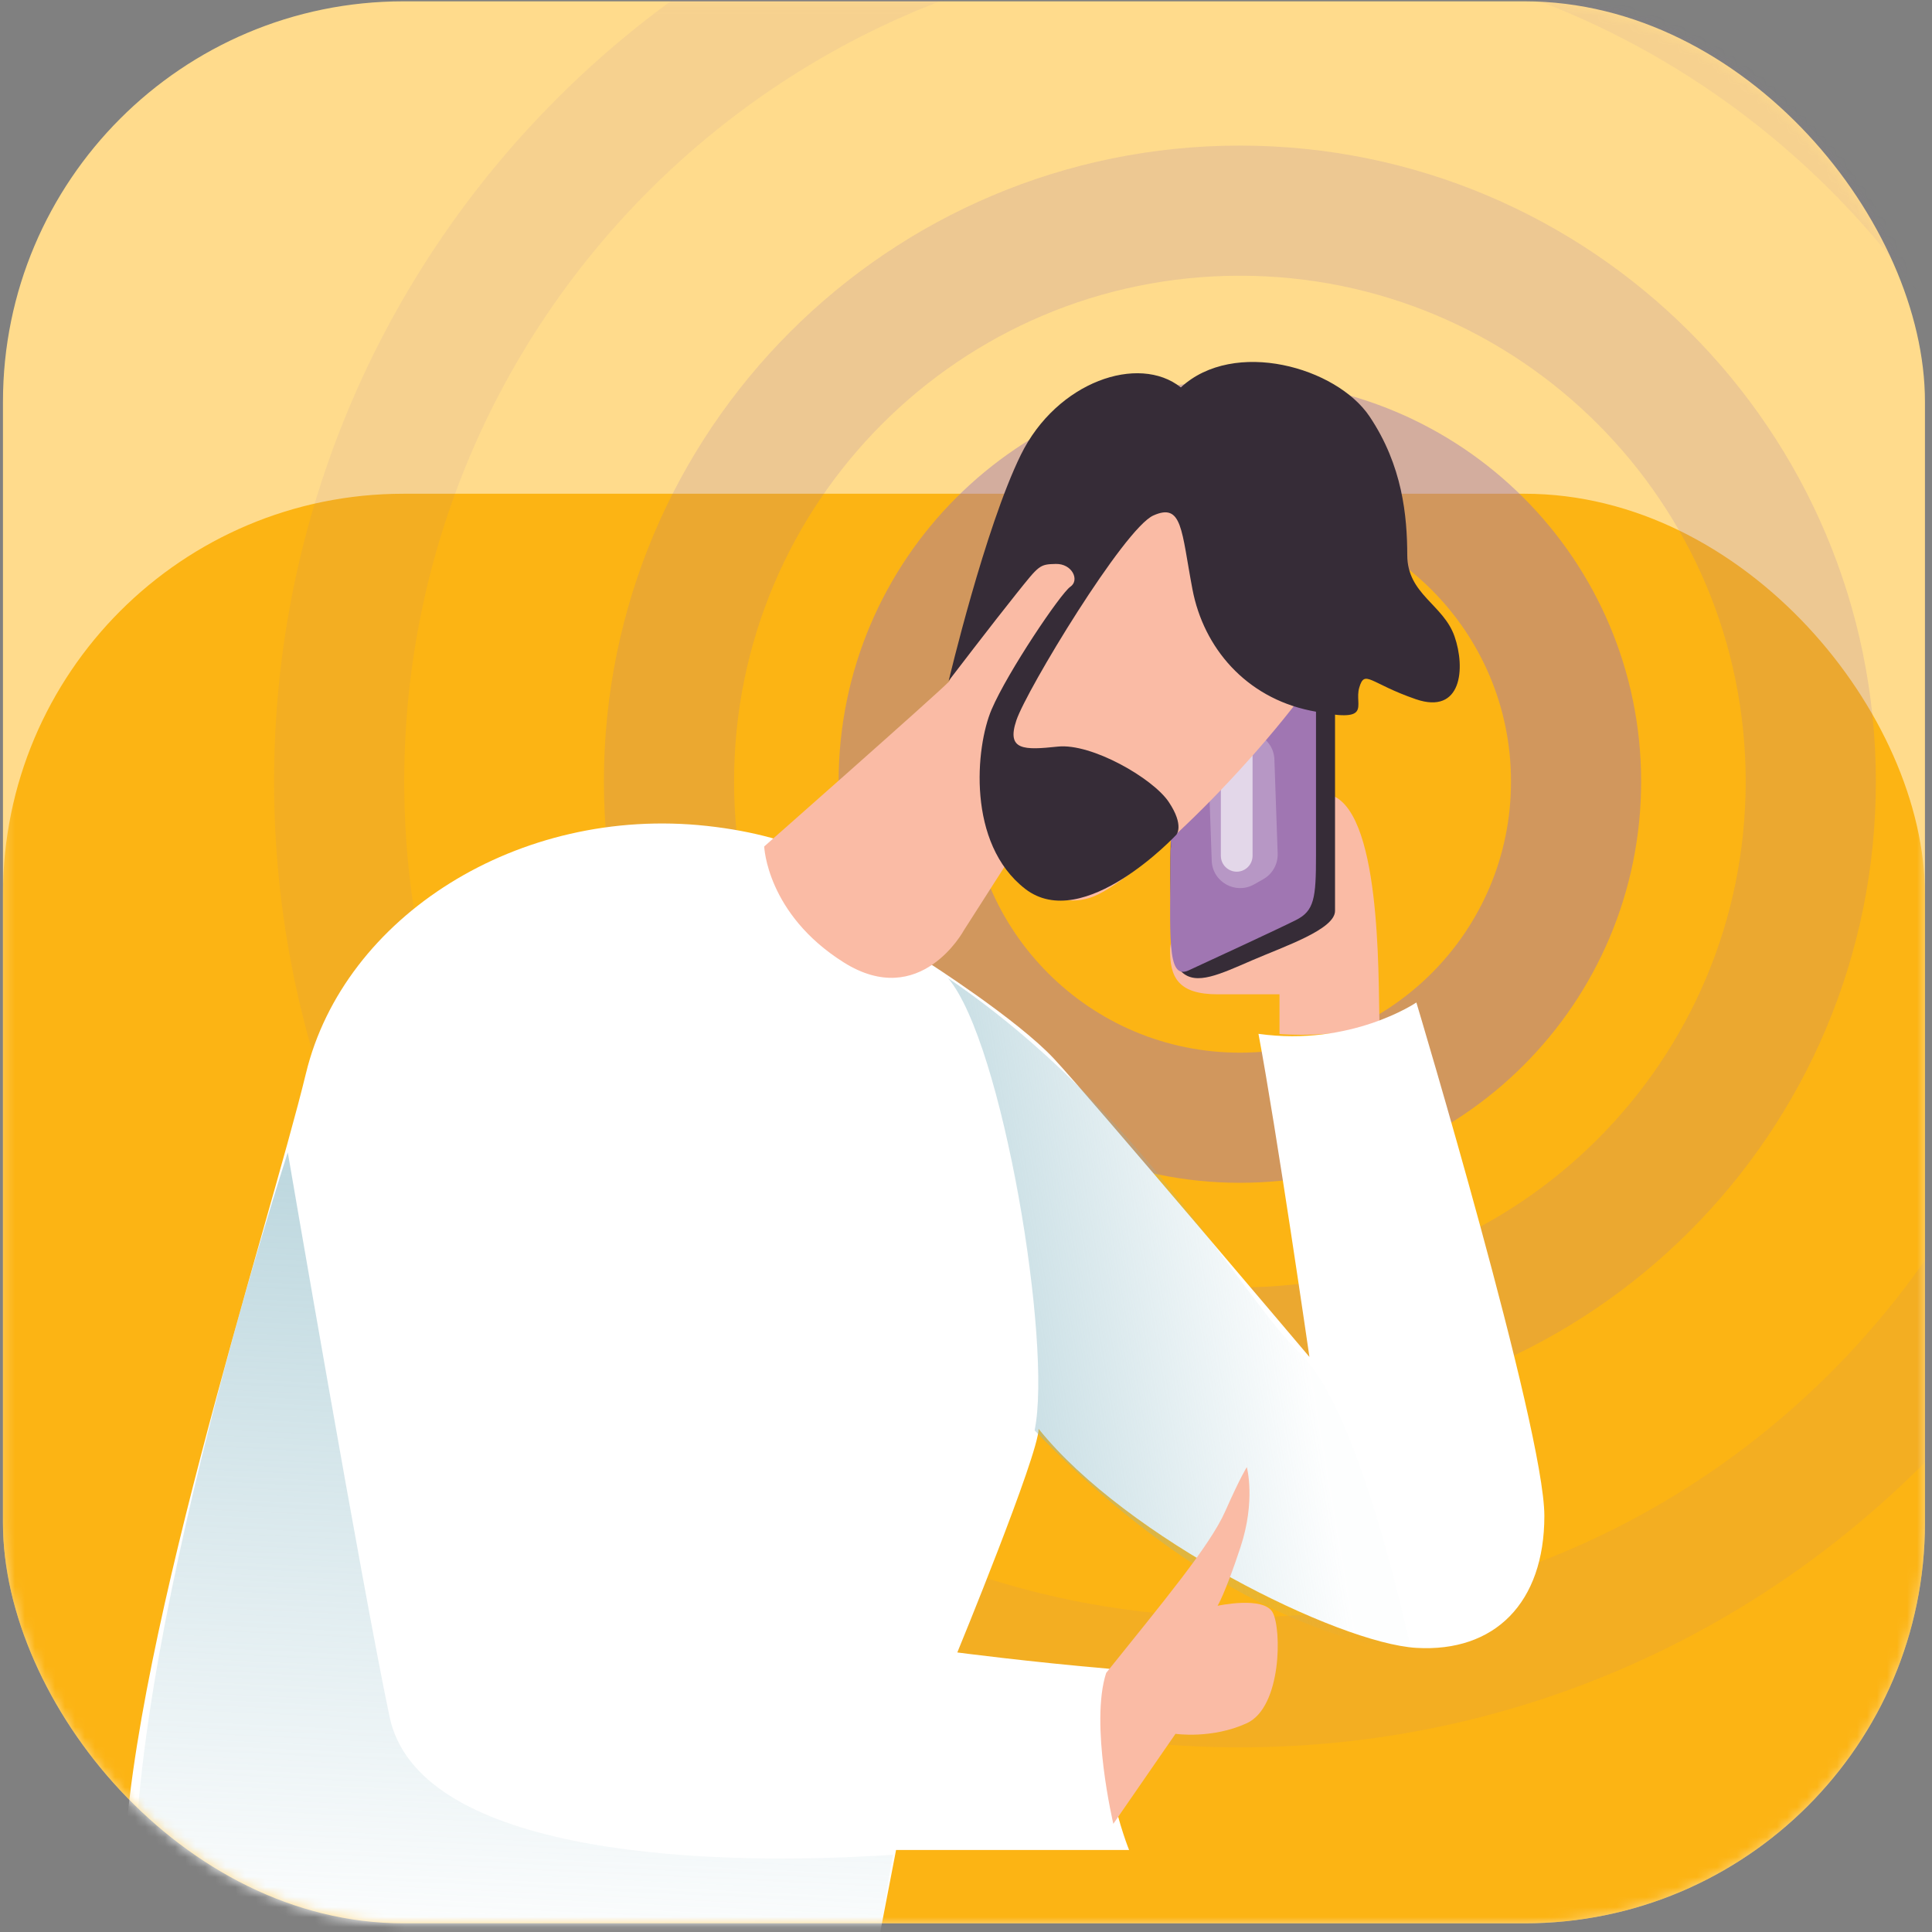
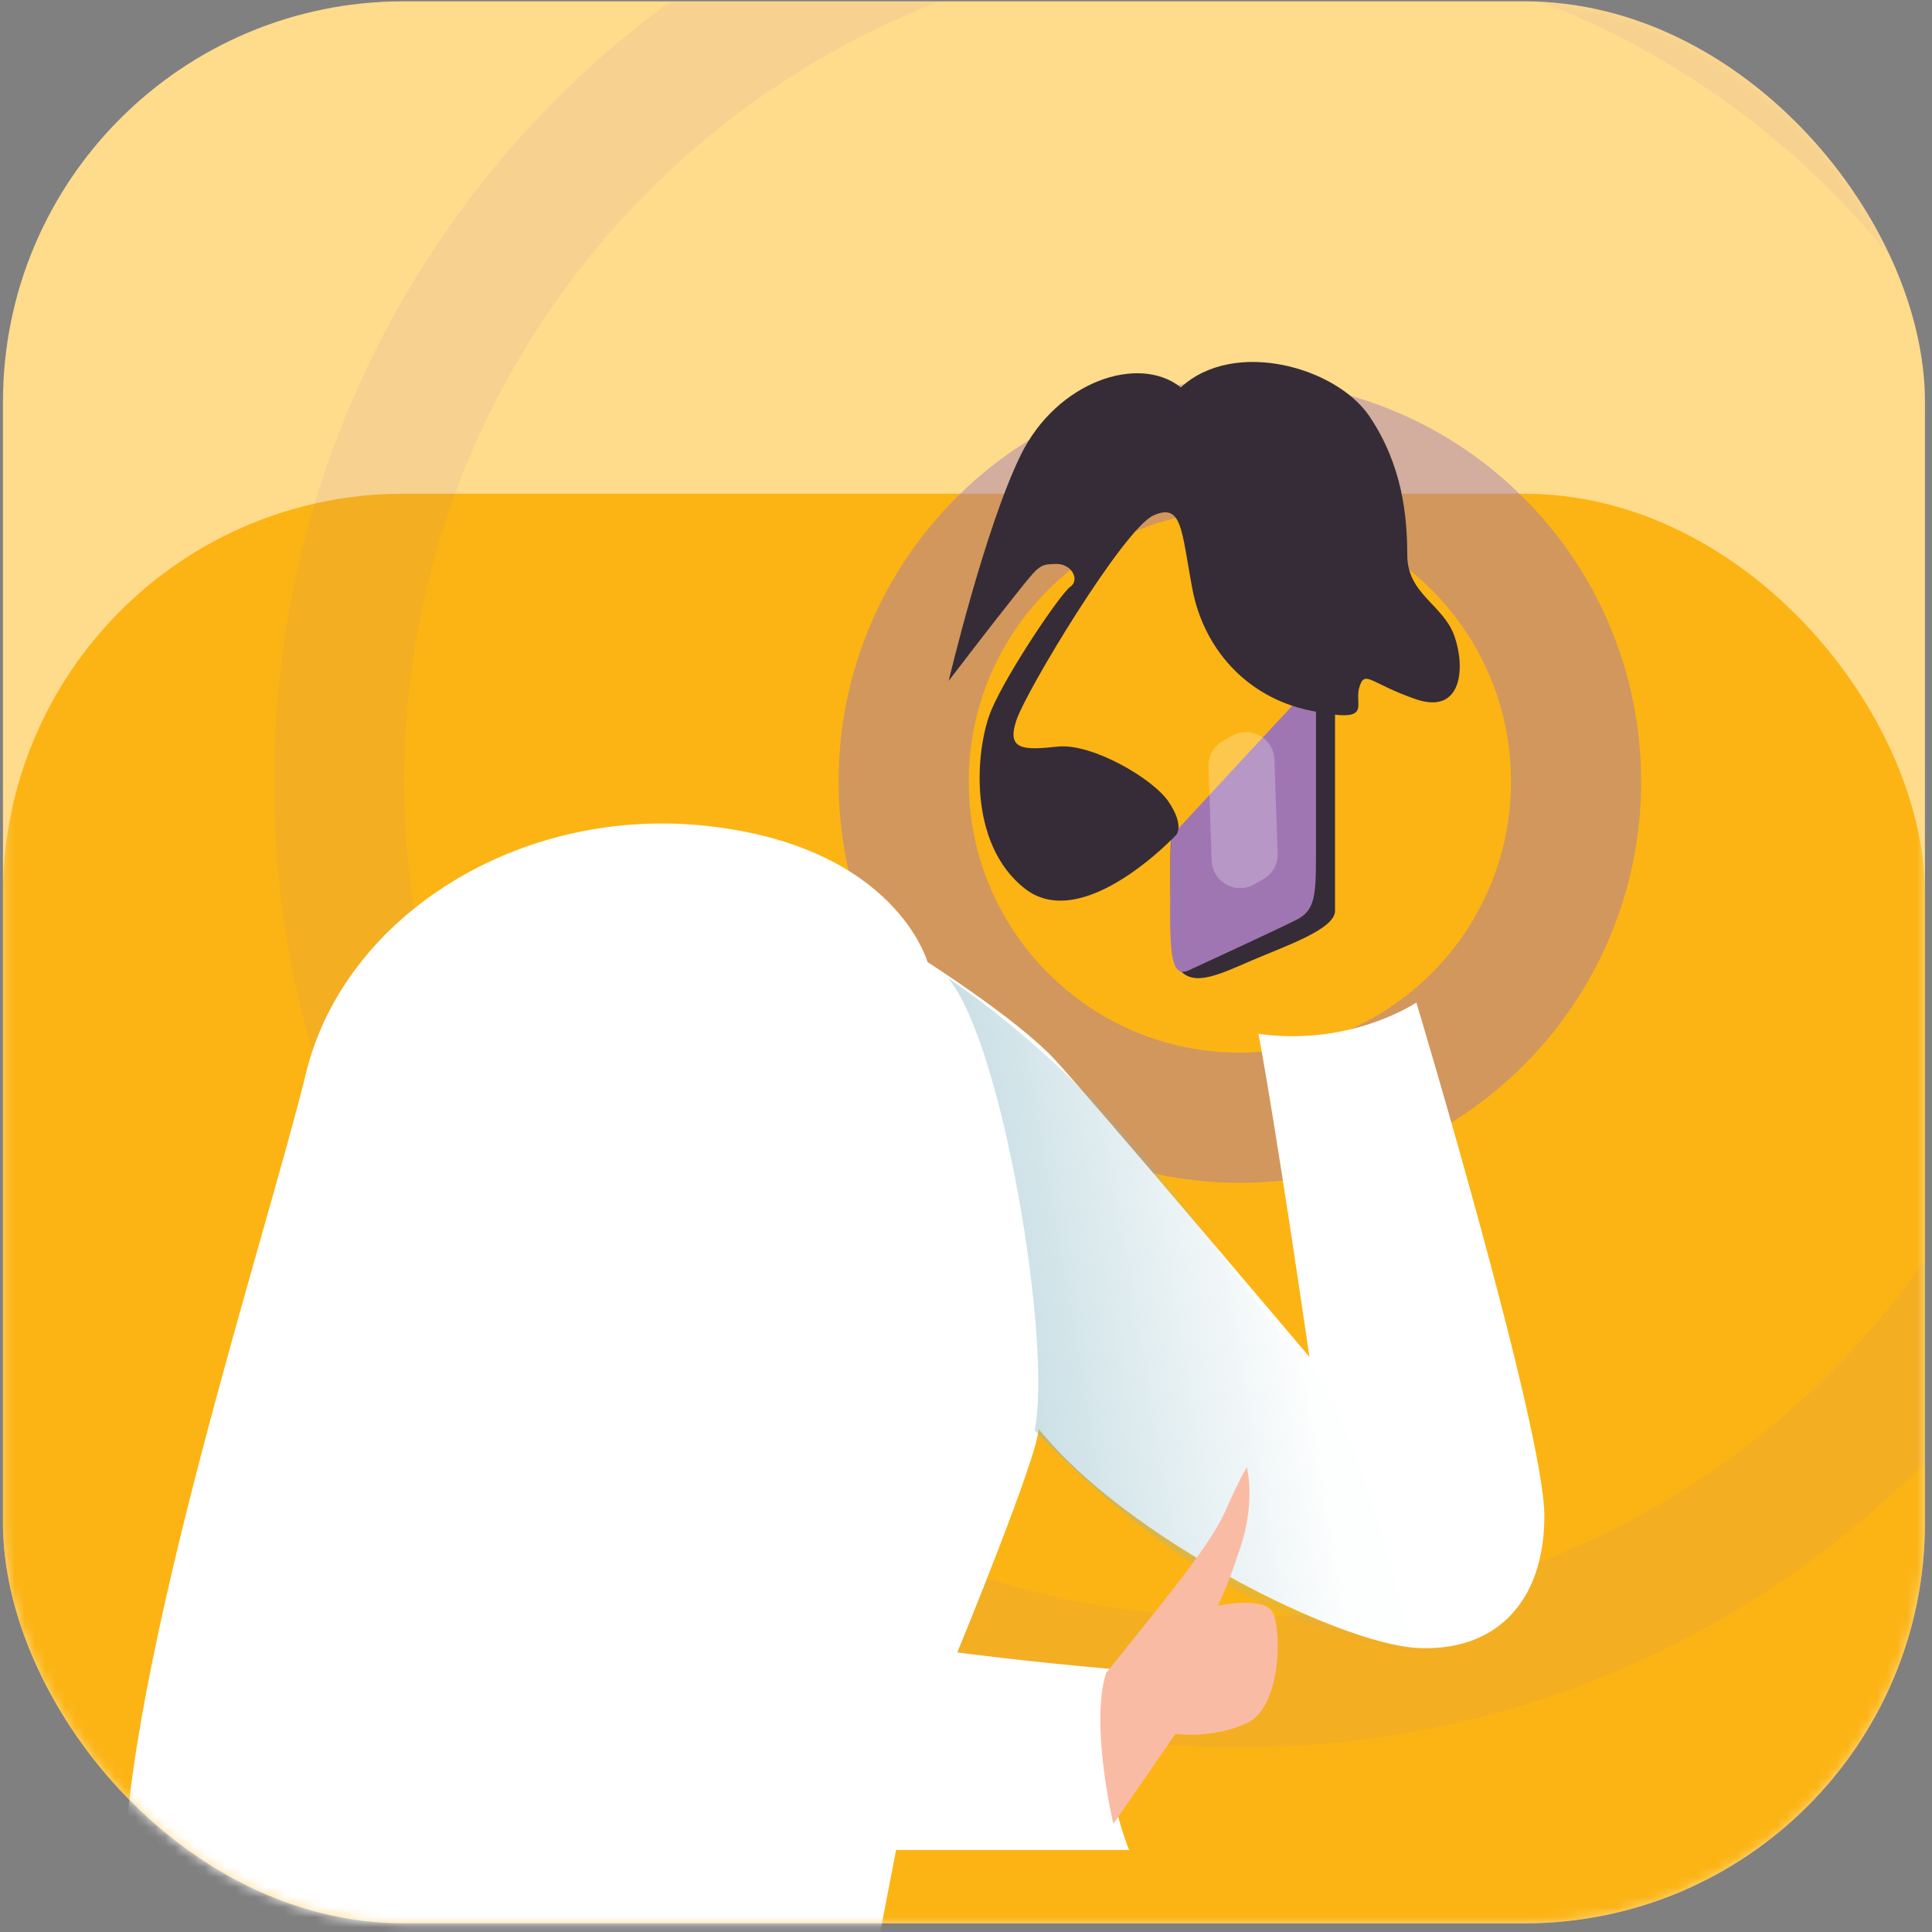
<svg xmlns="http://www.w3.org/2000/svg" width="193" height="193" viewBox="0 0 193 193" fill="none">
  <rect x="0" y="0" width="193" height="193" fill="#808080" stroke="none" />
  <rect x="0.296" y="0.133" width="192" height="192" rx="40" fill="#FFDB8C" />
  <mask id="mask0" mask-type="alpha" maskUnits="userSpaceOnUse" x="0" y="0" width="193" height="193">
    <rect x="0.296" y="0.133" width="192" height="192" rx="40" fill="white" />
  </mask>
  <g mask="url(#mask0)">
    <rect x="0.296" y="49.323" width="192" height="142.81" rx="40" fill="#FCB414" />
    <path fill-rule="evenodd" clip-rule="evenodd" d="M123.86 111.658C142.408 111.658 157.444 96.621 157.444 78.073C157.444 59.525 142.408 44.489 123.86 44.489C105.312 44.489 90.276 59.525 90.276 78.073C90.276 96.621 105.312 111.658 123.86 111.658Z" stroke="#A076B2" stroke-opacity="0.46" stroke-width="13" />
-     <path opacity="0.4" fill-rule="evenodd" clip-rule="evenodd" d="M123.86 135.103C155.357 135.103 180.89 109.57 180.89 78.074C180.89 46.577 155.357 21.044 123.86 21.044C92.363 21.044 66.83 46.577 66.83 78.074C66.83 109.57 92.363 135.103 123.86 135.103Z" stroke="#A076B2" stroke-opacity="0.46" stroke-width="13" />
    <path opacity="0.2" fill-rule="evenodd" clip-rule="evenodd" d="M123.86 168.054C173.555 168.054 213.84 127.768 213.84 78.073C213.84 28.379 173.555 -11.907 123.86 -11.907C74.165 -11.907 33.88 28.379 33.88 78.073C33.88 127.768 74.165 168.054 123.86 168.054Z" stroke="#A076B2" stroke-opacity="0.46" stroke-width="13" />
-     <path fill-rule="evenodd" clip-rule="evenodd" d="M116.893 94.758C116.823 97.681 117.749 99.328 121.646 99.328C125.543 99.328 127.818 99.328 127.818 99.328V103.292C127.818 103.292 133.875 103.83 137.801 102.101C137.673 97.383 137.99 80.499 132.667 79.34C124.593 87.332 116.964 91.835 116.893 94.758Z" fill="#FABBA5" />
    <path fill-rule="evenodd" clip-rule="evenodd" d="M118.048 97.097C119.493 98.472 121.851 97.327 125.107 95.921C128.363 94.515 133.365 92.837 133.365 90.993C133.365 89.149 133.365 66.034 133.365 66.034L116.961 83.914C116.961 83.914 116.602 95.722 118.048 97.097Z" fill="#362C37" />
    <path fill-rule="evenodd" clip-rule="evenodd" d="M116.924 84.897C116.924 93.399 116.487 97.975 118.74 96.938C120.992 95.9 127.634 92.829 129.464 91.909C131.293 90.99 131.464 89.715 131.464 85.486C131.464 81.256 131.464 67.935 131.464 67.935L116.924 83.62C116.924 83.62 117.042 84.644 116.924 84.897Z" fill="#A076B2" />
    <path opacity="0.243" fill-rule="evenodd" clip-rule="evenodd" d="M120.719 76.588C120.683 75.53 121.238 74.54 122.159 74.019L123.076 73.501C124.93 72.453 127.234 73.745 127.308 75.873L127.634 85.261C127.671 86.319 127.116 87.309 126.195 87.83L125.278 88.348C123.424 89.396 121.12 88.105 121.046 85.977L120.719 76.588Z" fill="white" />
-     <path opacity="0.615" fill-rule="evenodd" clip-rule="evenodd" d="M121.959 75.088C121.959 74.518 122.266 73.991 122.762 73.71V73.71C123.818 73.112 125.127 73.875 125.127 75.088V85.493C125.127 86.064 124.821 86.591 124.324 86.872V86.872C123.268 87.47 121.959 86.707 121.959 85.493V75.088Z" fill="white" />
    <path fill-rule="evenodd" clip-rule="evenodd" d="M70.632 82.509C51.78 80.448 34.357 91.578 30.568 107.206C26.78 122.835 12.335 166.726 12.335 188.581C12.335 210.436 32.299 208.669 32.299 208.669L84.561 210.509L89.514 184.804H112.791C112.791 184.804 108.88 175.238 110.836 166.707C102.892 166.025 95.632 165.075 95.632 165.075C95.632 165.075 103.753 145.319 103.753 142.735C112.503 153.647 133.669 164.16 141.491 164.617C149.313 165.075 154.276 160.127 154.276 151.431C154.276 142.735 141.491 100.144 141.491 100.144C141.491 100.144 134.992 104.574 125.717 103.277C127.515 112.825 130.808 135.554 130.808 135.554C130.808 135.554 109.005 109.755 105.312 105.786C101.618 101.818 92.658 96.111 92.658 96.111C92.658 96.111 89.484 84.57 70.632 82.509Z" fill="white" />
    <path fill-rule="evenodd" clip-rule="evenodd" d="M103.354 142.891C105.13 134.352 100.185 104.179 94.712 97.717C114.03 110.833 123.818 129.392 129.93 135.256C136.043 141.121 140.969 164.885 140.969 164.885C140.969 164.885 124.102 164.418 103.354 142.891Z" fill="url(#paint0_linear)" />
-     <path fill-rule="evenodd" clip-rule="evenodd" d="M134.135 63.523C127.775 74.169 114.078 87.573 109.304 89.53C104.529 91.486 100.67 86.083 100.67 86.083L96.296 92.921C96.296 92.921 91.96 100.977 84.273 96.132C76.587 91.288 76.341 84.559 76.341 84.559C76.341 84.559 93.333 69.578 94.816 68.076C97.077 62.819 114.196 45.191 114.196 45.191C114.196 45.191 130.163 53.389 130.163 53.389C130.163 53.389 140.494 52.876 134.135 63.523Z" fill="#FABBA5" />
    <path fill-rule="evenodd" clip-rule="evenodd" d="M130.89 70.985C124.458 69.652 120.234 64.728 119.12 58.86C118.005 52.991 118.13 50.186 115.211 51.497C112.293 52.809 102.552 68.92 101.533 71.954C100.514 74.988 102.305 74.937 105.675 74.582C109.044 74.228 115.157 77.737 116.749 80.107C118.34 82.477 117.512 83.39 117.512 83.39C117.512 83.39 108.242 93.318 102.406 88.79C96.571 84.263 97.452 74.626 99.058 70.873C100.663 67.12 105.961 59.266 106.921 58.616C107.88 57.966 107.111 56.298 105.469 56.335C103.826 56.373 103.816 56.461 101.533 59.308C99.25 62.156 94.77 68.016 94.77 68.016C94.77 68.016 98.389 52.735 101.983 45.426C105.577 38.116 113.75 35.34 117.962 38.7C123.283 33.783 133.509 36.682 136.811 41.599C140.113 46.516 140.571 51.559 140.581 55.464C140.591 59.369 144.185 60.379 145.3 63.567C146.415 66.755 146.024 71.43 141.43 69.846C136.836 68.262 136.337 66.824 135.785 68.687C135.232 70.551 137.323 72.319 130.89 70.985Z" fill="#362C37" />
    <path fill-rule="evenodd" clip-rule="evenodd" d="M110.503 167.118C116.099 160.13 120.853 154.454 122.389 150.986C123.925 147.518 124.552 146.559 124.552 146.559C124.552 146.559 125.462 149.882 123.925 154.542C122.389 159.202 121.632 160.412 121.632 160.412C121.632 160.412 126.222 159.419 127.132 161.071C128.043 162.722 128.046 170.538 124.552 172.142C121.057 173.745 117.428 173.202 117.428 173.202L111.219 182.193C111.219 182.193 108.852 172.224 110.503 167.118Z" fill="#FABBA5" />
-     <path fill-rule="evenodd" clip-rule="evenodd" d="M89.224 185.288C67.969 186.668 41.692 184.658 38.919 171.511C36.146 158.365 28.748 115.12 28.748 115.12C28.748 115.12 10.611 170.632 13.872 194.213C28.961 197.56 87.984 194.213 87.984 194.213C87.984 194.213 88.098 190.995 89.224 185.288Z" fill="url(#paint1_linear)" />
  </g>
  <defs>
    <linearGradient id="paint0_linear" x1="121.209" y1="79.72" x2="56.029" y2="90.87" gradientUnits="userSpaceOnUse">
      <stop stop-color="#87B7C4" stop-opacity="0.01" />
      <stop offset="1" stop-color="#87B7C4" />
    </linearGradient>
    <linearGradient id="paint1_linear" x1="-10.666" y1="47.949" x2="-17.467" y2="192.655" gradientUnits="userSpaceOnUse">
      <stop stop-color="#87B7C4" />
      <stop offset="1" stop-color="#87B7C4" stop-opacity="0.01" />
    </linearGradient>
  </defs>
</svg>